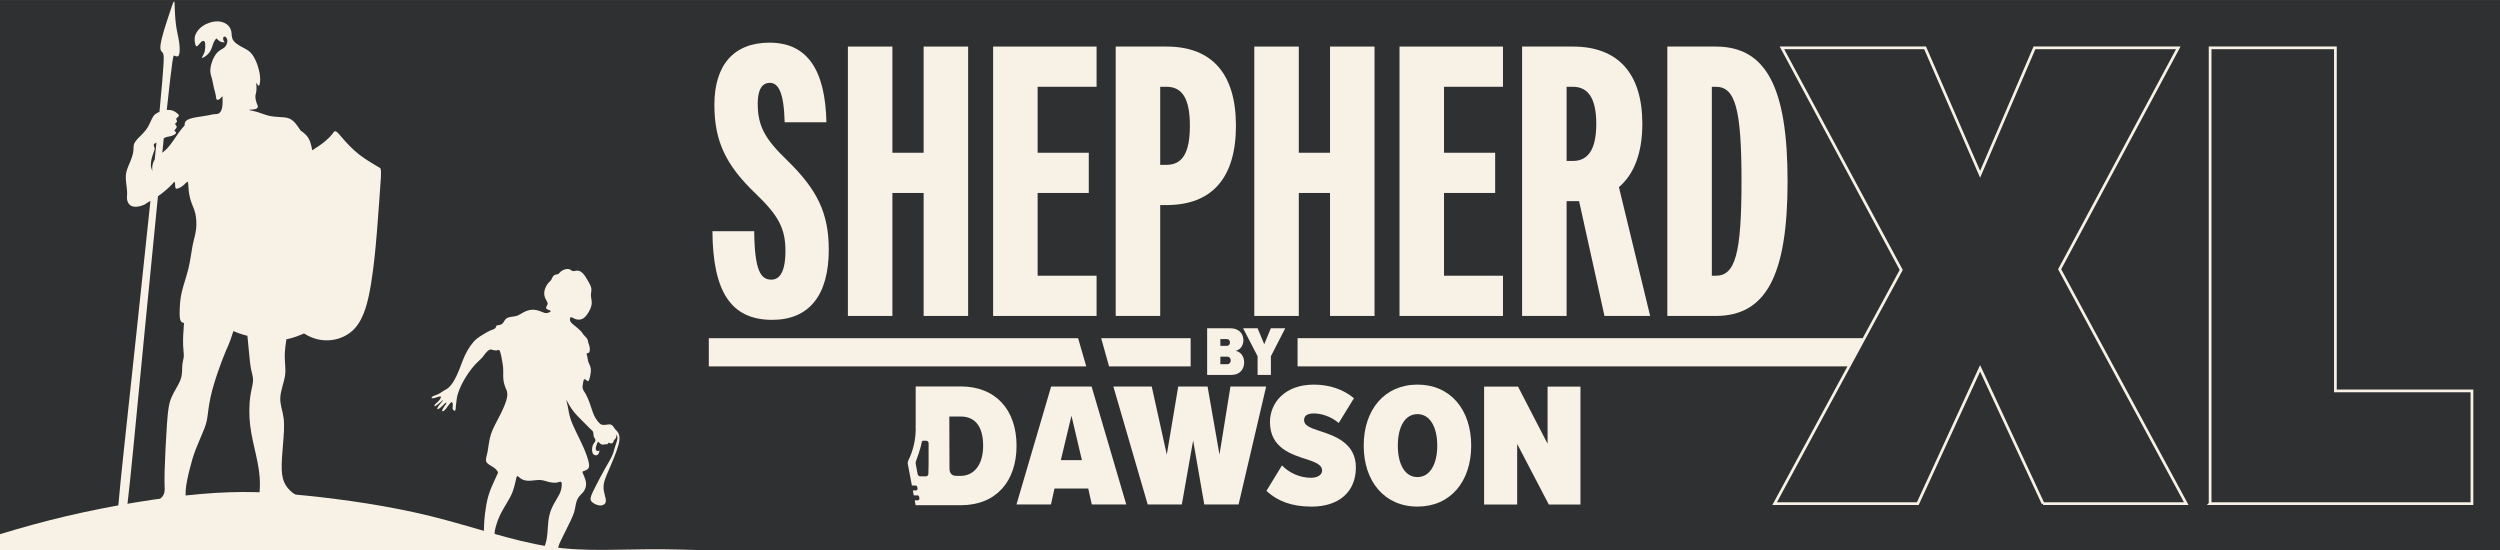
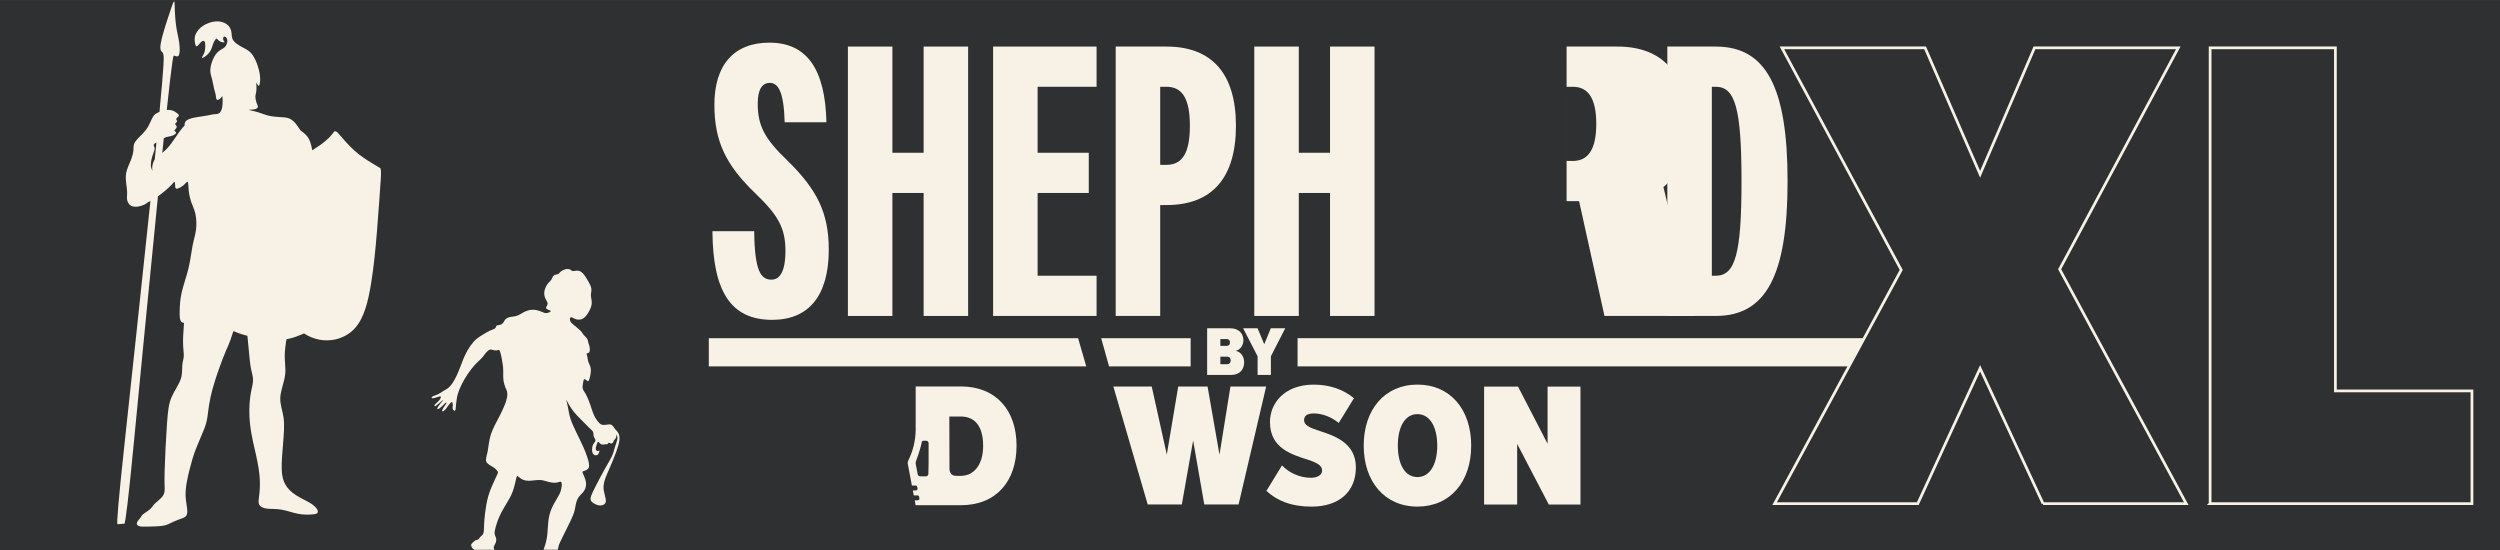
<svg xmlns="http://www.w3.org/2000/svg" id="Layer_2" data-name="Layer 2" viewBox="0 0 4572 1006.19">
  <rect x="0" y="0" width="4572" height="1006.19" fill="#808080" stroke="none" />
  <defs>
    <style>
      .cls-1, .cls-2 {
        fill: #2e3031;
      }

      .cls-2 {
        stroke: #f8f1e6;
        stroke-miterlimit: 10;
        stroke-width: 5px;
      }

      .cls-3, .cls-4 {
        fill: #f8f1e6;
      }

      .cls-4 {
        fill-rule: evenodd;
      }
    </style>
  </defs>
  <g id="Layer_1-2" data-name="Layer 1">
    <rect class="cls-1" y=".1" width="4572" height="1006" />
    <g>
      <g>
-         <path class="cls-3" d="M1996.67,922.59l-6.47-29.1h-61.75l-6.47,29.1h-63.05l63.37-215.66h74.04l63.37,215.66h-63.05ZM1959.49,760.28l-19.4,81.15h38.48l-19.08-81.15Z" />
        <path class="cls-3" d="M2344.5,851.14c12.93,13.58,32.66,22.63,53.02,22.63,11.64,0,20.37-5.17,20.37-13.26,0-9.38-9.7-14.55-26.84-20.05-27.81-9.05-68.54-20.37-68.54-68.54,0-35.24,27.16-68.54,80.18-68.54,28.45,0,54.32,8.73,73.39,24.9l-27.81,45.26c-14.23-11.96-31.69-17.46-45.59-17.46s-17.78,5.82-17.78,12.29c0,9.05,9.38,13.58,27.48,19.4,27.81,9.05,67.25,21.99,67.25,66.93s-31.04,71.78-81.15,71.78c-37.18,0-63.05-10.67-82.45-28.78l28.45-46.56Z" />
        <path class="cls-3" d="M2592.24,703.36c60.14,0,98.29,45.59,98.29,111.55s-38.15,111.55-98.29,111.55-98.29-45.91-98.29-111.55,38.15-111.55,98.29-111.55ZM2592.24,757.36c-23.28,0-35.89,23.93-35.89,57.55s12.61,57.55,35.89,57.55,36.21-24.25,36.21-57.55-12.93-57.55-36.21-57.55Z" />
        <path class="cls-3" d="M2832.46,922.74l-57.87-110.9v110.9h-60.46v-215.66h62.08l53.99,104.43v-104.43h60.14v215.66h-57.87Z" />
        <polygon class="cls-3" points="2202.38 922.59 2182.01 805.55 2161.32 922.59 2098.92 922.59 2036.13 706.94 2106.31 706.94 2133.84 831.41 2154.73 706.94 2208.41 706.94 2230.19 831.41 2250.24 706.94 2315.55 706.94 2265.11 922.59 2202.38 922.59" />
        <path class="cls-3" d="M1757.03,706.73h-82.42v68.35h0c0,.18,0,.37,0,.56v.18c0,1.02-.04,2.13-.09,3.29.07,1.72.1,3.44.1,5.17,0,.32,0,.65,0,.97,0,.34,0,.67,0,1.01,0,.09-.01.18-.02.27-.34,19.86-5.12,38.64-13.39,55.38-.29.9-.45,1.39-.45,1.39-.46.96-.72,2.03-.72,3.16,0,.22.01.43.03.64-.02.21-.03.42-.03.63,0,.94.18,1.84.51,2.67l7.12,37.52h6.73c1.49,0,2.77,1.06,3.05,2.53l.53,2.81c.36,1.91-1.11,3.67-3.05,3.67h-5.55l1.71,9.01h6.75c1.49,0,2.77,1.06,3.05,2.53l.53,2.81c.36,1.91-1.1,3.67-3.05,3.67h-5.57l1.71,9.01s.06-.06.09-.09v.05h82.75c64.1,0,101.72-43.31,101.72-108.77s-37.94-108.44-102.04-108.44ZM1698.2,847.03v3.52h-.05s-.36,16.05-.36,16.05c0,2.49-2.02,4.51-4.51,4.51h-9.07c-.25,0-.49-.02-.73-.06-.23.04-.47.06-.71.06-2.2,0-4.04-1.58-4.43-3.67h-.08s-3.64-19.43-3.64-19.43c0-.09,0-.18,0-.27,0-.2.01-.39.02-.59-.01-.22-.02-.45-.02-.68,0-.71.07-1.41.19-2.08l4.43-12.5c2.46-7.34,5.26-16.44,6.45-23.07,0-1.54,1.25-2.79,2.79-2.79h5.24c2.39,0,4.35,1.87,4.49,4.23v35.65c0,.19.01.37.01.56s0,.38-.01.56ZM1757.03,870.22h-8.51c-10.71,0-11.98-9.09-12.1-12.21l-.31-96.31h20.61c25.51,0,41.25,16.85,41.25,53.65,0,34.52-16.74,54.87-40.94,54.87Z" />
      </g>
      <g>
        <path class="cls-3" d="M2207.61,685.7v-85.37h42.37c17.15,0,23.94,11.39,23.94,21.76s-6.02,17.66-14.21,19.58c8.96,1.41,15.61,9.98,15.61,20.86,0,12.03-7.04,23.17-23.81,23.17h-43.9ZM2231.8,632.58h12.03c3.33,0,5.5-2.69,5.5-6.4,0-3.46-2.18-6.14-5.5-6.14h-12.03v12.54ZM2231.8,665.99h12.67c3.84,0,6.27-2.82,6.27-6.79s-2.43-6.91-6.27-6.91h-12.67v13.7Z" />
        <path class="cls-3" d="M2299.89,685.7v-34.17l-26.5-51.2h26.5l12.16,29.18,12.03-29.18h26.37l-26.24,51.2v34.17h-24.32Z" />
      </g>
      <rect class="cls-3" x="2373" y="618.45" width="1057.69" height="51.59" />
      <g>
        <polygon class="cls-3" points="1971.62 618.45 1296.27 618.45 1296.27 670.04 1986.56 670.04 1971.62 618.45" />
        <polygon class="cls-3" points="2013.8 618.45 2028.24 670.04 2177.45 670.04 2177.45 618.45 2013.8 618.45" />
      </g>
    </g>
    <g>
      <path class="cls-3" d="M1302.89,422.87h76.4c.71,72.82,12.14,88.53,31.42,88.53,13.56,0,25.7-11.42,25.7-52.84s-13.57-64.97-53.55-103.53c-55.69-52.84-76.4-97.1-76.4-163.5,0-72.83,35.7-113.52,100.67-113.52,68.54,0,102.1,48.55,104.24,145.65h-76.39c-1.43-56.4-12.14-72.11-27.13-72.11-13.57,0-22.13,11.42-22.13,37.84,0,41.41,13.56,64.97,53.55,103.53,54.98,53.55,76.39,96.39,76.39,163.5,0,84.25-36.41,128.52-103.53,128.52-75.68,0-108.53-52.12-109.24-162.07Z" />
      <path class="cls-3" d="M1550.63,85.15h81.39v194.2h57.12V85.15h81.39v492.65h-81.39v-224.9h-57.12v224.9h-81.39V85.15Z" />
      <path class="cls-3" d="M1816.21,85.15h189.21v73.54h-107.81v120.66h93.53v73.54h-93.53v151.36h107.81v73.54h-189.21V85.15Z" />
      <path class="cls-3" d="M2040.39,85.15h92.82c83.54,0,127.09,49.98,127.09,144.94s-43.55,144.94-127.09,144.94h-11.42v202.77h-81.39V85.15ZM2133.21,301.49c29.27,0,42.84-22.13,42.84-71.4s-13.56-71.4-42.84-71.4h-11.42v142.8h11.42Z" />
      <path class="cls-3" d="M2293.85,85.15h81.39v194.2h57.12V85.15h81.39v492.65h-81.39v-224.9h-57.12v224.9h-81.39V85.15Z" />
-       <path class="cls-3" d="M2559.43,85.15h189.21v73.54h-107.81v120.66h93.53v73.54h-93.53v151.36h107.81v73.54h-189.21V85.15Z" />
-       <path class="cls-3" d="M2934.26,577.8l-46.41-209.91h-22.85v209.91h-81.39V85.15h92.82c82.82,0,127.09,49.27,127.09,141.37,0,52.84-14.99,92.1-42.84,115.67l57.12,235.61h-83.54ZM2865.01,294.35h11.42c28.56,0,42.84-22.13,42.84-67.83s-14.28-67.83-42.84-67.83h-11.42v135.66Z" />
+       <path class="cls-3" d="M2934.26,577.8l-46.41-209.91h-22.85v209.91V85.15h92.82c82.82,0,127.09,49.27,127.09,141.37,0,52.84-14.99,92.1-42.84,115.67l57.12,235.61h-83.54ZM2865.01,294.35h11.42c28.56,0,42.84-22.13,42.84-67.83s-14.28-67.83-42.84-67.83h-11.42v135.66Z" />
      <path class="cls-3" d="M3269.11,331.48c0,172.07-39.27,246.32-131.37,246.32h-88.53V85.15h88.53c92.1,0,131.37,74.25,131.37,246.33ZM3184.86,331.48c0-132.8-11.42-172.78-47.12-172.78h-7.14v345.57h7.14c35.7,0,47.12-39.98,47.12-172.78Z" />
    </g>
-     <path class="cls-3" d="M1285.77,1006.19c-25.61-.74-50.62-1.55-74.42-1.73-75.65-.55-139.11,5.36-206.98-4.92-67.87-10.28-140.15-36.74-217.11-55.7-76.97-18.95-158.62-30.4-226.02-37.33-67.4-6.93-120.54-9.35-192.69-3.19-72.15,6.16-163.32,20.89-247.4,40.67-42.15,9.91-82.51,21.1-121.15,32.95v29.25h1285.77Z" />
    <path class="cls-4" d="M286.1,260.8c-.99,9.78-2.04,20.16-3.16,31.04-.28.41-.55.83-.81,1.27-2.38,4.05-3.81,9.53-3.81,14.41,0,2.01.24,3.92.58,5.62-.85-1.9-1.62-3.75-2.13-5.44-1.31-4.35-.95-7.68-.6-10.72.36-3.04.72-5.77,1.91-9.82,1.19-4.05,3.21-9.41,4.17-12.38.95-2.98.83-3.57.24-5-.6-1.43-1.67-3.69-1.25-5.3.4-1.55,2.18-2.49,4.86-3.67h0ZM269.54,370.53c1.67-.83,3.56-1.84,5.56-2.98-15.51,148.44-36.46,342.97-48.21,452.07q-15,139.31-11.91,139.07c3.1-.24,9.29-.71,12.38-.95q3.1-.24,16.91-142.88c10.71-110.58,29.71-306.87,44.6-455.99,4.05-2.8,7.92-5.71,11.48-8.62,5.83-4.76,10.84-9.53,13.93-12.86,3.1-3.33,4.29-5.24,5-4.64.71.6.95,3.69,1.07,6.67.12,2.98.12,5.83,2.98,5.72,2.86-.12,8.57-3.22,12.62-6.67,4.05-3.45,6.43-7.26,7.5-5.71,1.07,1.55.83,8.45,1.67,15.95.83,7.5,2.74,15.6,5.12,22.27,2.38,6.67,5.24,11.91,7.03,19.88,1.79,7.98,2.5,18.69,1.31,28.58-1.19,9.88-4.29,18.93-6.55,30.48-2.26,11.55-3.69,25.6-7.26,40.48-3.57,14.88-9.29,30.6-12.38,43.94-3.1,13.34-3.57,24.29-3.81,34.05-.24,9.76-.24,18.34,4.29,21.07,1,.61,2.23.93,3.65,1.05-.07.77-.13,1.53-.2,2.28-1.31,15.6-1.79,29.41-1.43,39.05.36,9.64,1.55,15.12,1.19,20.12-.36,5-2.26,9.53-2.74,16.31-.48,6.79.48,15.84-3.1,25.84-3.57,10-11.67,20.96-16.55,32.39-4.88,11.43-6.55,23.34-8.33,48.58-1.79,25.24-3.69,63.82-4.29,85.97-.6,22.15.12,27.86.12,32.98s-.72,9.64-4.29,14.17c-3.57,4.52-10,9.05-13.81,12.86-3.81,3.81-5,6.91-8.57,10.12-3.57,3.21-9.53,6.55-12.62,9.05-3.1,2.5-3.33,4.17-5.24,6.79-1.91,2.62-5.48,6.19-6.31,9.05-.83,2.86,1.07,5,4.05,6.07,2.98,1.07,7.02,1.07,15,.95,7.98-.12,19.88-.36,27.5-1.43,7.62-1.07,10.95-2.98,15.24-5.12,4.29-2.14,9.53-4.52,14.88-6.43,5.36-1.9,10.84-3.33,13.45-6.79,2.62-3.45,2.38-8.93,1.31-16.43-1.07-7.5-2.98-17.03-2.26-29.05.71-12.03,4.05-26.55,7.26-39.41,3.21-12.86,6.31-24.05,11.31-37.03,5-12.98,11.91-27.74,15.84-38.1,3.93-10.36,4.88-16.31,6.19-26.43,1.31-10.12,2.98-24.41,7.98-43.22,5-18.81,13.33-42.15,18.69-56.2,5.36-14.05,7.74-18.81,10.6-25.48,2.58-6.01,5.54-13.58,9.42-26.44,2.75,1.19,5.62,2.35,8.68,3.46,5.24,1.9,11.01,3.64,16.99,5.17.77,7.67,1.46,15.01,2.06,21.38,1.9,20.24,2.86,30.72,4.52,39.05,1.67,8.33,4.05,14.53,3.69,22.03-.36,7.5-3.45,16.31-5.24,30-1.79,13.69-2.26,32.27,0,51.32,2.26,19.05,7.26,38.58,10.83,54.77,3.57,16.19,5.72,29.05,6.55,40.6.83,11.55.36,21.79-.6,30.12-.95,8.33-2.38,14.76-.36,19.17,2.02,4.41,7.5,6.79,14.65,7.62,7.14.83,15.95.12,25.84,1.79,9.88,1.67,20.84,5.72,30.84,7.62,10,1.9,19.05,1.67,25.12,1.19,6.07-.48,9.17-1.19,10.36-2.98,1.19-1.79.48-4.64-1.79-7.86-2.26-3.21-6.07-6.79-12.98-10.83-6.91-4.05-16.91-8.57-25-13.81-8.1-5.24-14.29-11.19-18.58-18.34-4.29-7.14-6.67-15.48-7.14-28.22-.48-12.74.95-29.89,2.38-46.79,1.43-16.91,2.86-33.58,1.07-47.39-1.79-13.81-6.79-24.77-6.07-37.74.71-12.98,7.14-27.98,8.81-41.2,1.67-13.22-1.43-24.65-.48-41.43.41-7.27,1.58-15.53,2.88-23.79.47-.08.94-.17,1.4-.26,11.67-2.26,22.38-6.79,27.5-8.93,1.47-.62,2.48-1.03,3.13-1.5,8.63,5.55,17.83,9.37,27.36,11.27,23.93,4.76,49.89-2.62,66.44-21.43,16.55-18.81,23.69-49.06,28.81-80.13,5.12-31.08,8.22-62.99,11.07-98.23,2.86-35.24,5.48-73.82,6.79-93.11q1.31-19.29-1.07-20.72c-2.38-1.43-7.14-4.29-15.36-9.29-8.22-5-19.88-12.15-31.55-22.62-11.67-10.48-23.34-24.29-29.17-31.19q-5.83-6.91-8.81-2.74c-2.98,4.17-8.93,12.5-25.36,24.05-4.09,2.88-8.84,5.95-13.93,9.26-1.05-5.34-2.18-10.7-3.7-15.1-2.38-6.91-5.72-11.43-11.07-16.07-1.88-1.63-4.01-3.28-6.42-4.85-2.81-3.92-5.64-8.49-8.64-12.23-3.87-4.82-8.04-8.28-12.86-10.12-4.82-1.85-10.3-2.08-16.61-2.44-6.31-.36-13.45-.83-20.42-2.5-6.97-1.67-13.75-4.52-19.88-6.43-6.13-1.9-11.61-2.86-14.29-3.45-2.68-.6-2.56-.83-.18-1.01,2.38-.18,7.03-.3,10.06-1.19,3.04-.89,4.46-2.56,4.46-4.52s-1.43-4.23-2.56-7.56c-1.13-3.33-1.96-7.74-1.96-10.72s.83-4.52,1.37-7.38c.54-2.86.77-7.03.71-10.3-.06-3.27-.42-5.66-.59-6.85q-.18-1.19.54-.12c.71,1.07,2.14,3.22,3.21,4.23,1.07,1.01,1.79.89,2.5-1.85.71-2.74,1.43-8.1.77-14.94-.66-6.85-2.68-15.18-5.6-23.04-2.92-7.86-6.73-15.24-11.55-20.18-4.82-4.94-10.66-7.44-16.79-10.78-6.13-3.33-12.56-7.5-15.42-12.32-2.86-4.82-2.14-10.3-3.1-15.42-.95-5.12-3.57-9.88-8.39-13.39-4.82-3.51-11.85-5.78-19.94-5.24-8.1.54-17.27,3.87-23.87,8.34-6.61,4.46-10.66,10.06-12.74,14.47-2.08,4.41-2.2,7.62-2.14,10.42.06,2.8.3,5.18.89,7.74.6,2.56,1.55,5.3,3.45,4.47,1.91-.83,4.76-5.24,7.38-7.68,2.62-2.44,5-2.92,6.31-1.01,1.31,1.91,1.55,6.19,1.37,10.36-.18,4.17-.77,8.22-2.56,12.15-1.79,3.93-4.76,7.74-2.86,7.56,1.9-.18,8.69-4.35,12.8-9.76,4.11-5.42,5.54-12.09,7.26-16.67,1.73-4.58,3.75-7.08,4.76-8.27,1.01-1.19,1.01-1.07,2.26.18,1.25,1.25,3.75,3.63,6.31,4.82,2.56,1.19,5.18,1.19,6.49,1.19s1.31,0,.71-.71c-.6-.72-1.79-2.14-2.26-3.93-.48-1.79-.24-3.93.6-5,.83-1.07,2.26-1.07,3.51-.3,1.25.77,2.32,2.32,2.86,3.93.54,1.61.54,3.27.54,4.11s0,.83-.48,2.68c-.48,1.85-1.43,5.54-4.58,8.33-3.16,2.8-8.51,4.7-12.92,9.05-4.41,4.35-7.86,11.13-10.12,17.56-2.26,6.43-3.33,12.5-3.04,17.62.3,5.12,1.96,9.29,3.27,14.47,1.31,5.18,2.26,11.37,3.39,16.19,1.13,4.82,2.44,8.28,3.1,11.85.65,3.57.65,7.26,1.85,8.69,1.19,1.43,3.57.6,5.54-.89,1.96-1.49,3.51-3.63,4.29-4.7q.77-1.07.89,2.38c.12,3.45.36,10.36-.42,15.9-.77,5.54-2.56,9.7-5.12,11.85-2.56,2.14-5.89,2.26-7.92,2.32-2.02.06-2.74.06-5.6.66-2.86.6-7.86,1.79-17.5,3.21-9.65,1.43-23.93,3.1-29.59,7.92-2.66,2.27-3.41,5.24-3.2,8.83-3.22,3.32-6.75,7.67-10.43,12.78-5.83,8.1-12.03,18.1-18.1,25.36-4.3,5.14-8.54,8.91-12.3,11.94.94-9.27,1.85-18.15,2.72-26.59.78-.58,1.66-1.11,2.79-1.55,3.1-1.19,8.1-1.67,12.14-3.04,4.05-1.37,7.14-3.63,7.5-5.3.36-1.67-2.02-2.74-2.74-3.63-.72-.89.24-1.61,1.49-2.98,1.25-1.37,2.8-3.39,2.44-5.06-.36-1.67-2.62-2.98-2.8-4.29-.18-1.31,1.73-2.62,2.68-3.63.95-1.01.95-1.73.42-2.8-.54-1.07-1.61-2.5-.83-3.93.77-1.43,3.39-2.86,4.23-4.29.83-1.43-.12-2.86-2.2-4.7-2.08-1.85-5.3-4.11-8.99-5.42-3.32-1.18-7.03-1.59-10.68-1.31,10.63-99.28,12.22-99.3,13.07-99.3q.95,0,2.62.71c1.67.71,5,2.14,6.67-1.91,1.67-4.05,1.67-13.57.24-23.34-1.43-9.76-4.29-19.77-5.95-33.1-1.67-13.34-2.14-30.01-2.38-38.34q-.24-8.33-5,5.72c-4.76,14.05-14.29,42.15-18.34,58.58-4.05,16.43-2.62,21.19-1.19,23.34,1.43,2.14,2.86,1.67,4.05,6.19,1.02,3.89,1.87,11.47-7.14,105.03-3.06,1.28-5.66,2.62-7.75,4.27-2.26,1.79-3.93,3.93-5.95,8.04-2.02,4.11-4.41,10.18-7.38,15.24-2.98,5.06-6.55,9.11-9.7,12.38-3.16,3.27-5.89,5.77-8.75,8.87-2.86,3.1-5.83,6.79-7.02,10.3-1.19,3.51-.6,6.85-1.07,11.55-.48,4.7-2.02,10.78-4.76,17.74-2.74,6.97-6.67,14.82-8.27,22.15-1.61,7.32-.89,14.11-.12,20.54.77,6.43,1.61,12.5,1.67,17.09.06,4.58-.66,7.68-.24,11.31.42,3.63,1.96,7.8,4.88,10.48,2.92,2.68,7.2,3.87,12.32,3.57,5.12-.3,11.07-2.08,15.42-4.34,1.75-.91,3.24-1.9,4.61-3.19h0Z" />
    <path class="cls-4" d="M790.89,728.34c1.95.1,4.94-.85,7.64-1.71,2.7-.86,5.1-1.62,6.43-1.68,1.33-.06,1.58.58,1.23,1.89-.36,1.31-1.31,3.28-2.98,5.27-1.67,1.99-4.04,3.99-5.72,5.59-1.68,1.6-2.66,2.81-2.99,3.7-.33.89-.03,1.48.65,1.49.68.01,1.73-.54,3.53-1.85,1.8-1.31,4.35-3.38,6.5-5.26,2.14-1.88,3.88-3.57,4.63-4.06.76-.49.54.22-.44,1.58-.97,1.35-2.7,3.34-4.63,5.72-1.92,2.38-4.05,5.14-4.77,6.96-.73,1.82-.06,2.69,1.44,2.18,1.49-.51,3.81-2.39,5.81-4.18,2-1.79,3.67-3.48,4.94-4.78,1.27-1.3,2.14-2.21,2.95-2.61.82-.4,1.59-.3,1.43.47-.16.77-1.25,2.21-2.97,4.68-1.72,2.46-4.06,5.94-4.75,8-.69,2.05.27,2.68,1.44,2.36,1.17-.32,2.56-1.59,4.99-4.19,2.03-2.17,5.23-7.63,8.65-11.2,3.83-3.99,4.09,1.76,4.2,4.75.08,2.15-.95,4.86-.02,6.77s2.37,2.91,3.36,2.91c.99,0,1.53-.98,1.81-2.61.27-1.63.28-3.91.6-7.43.32-3.51.97-8.26,1.5-12.07,2.9-20.96,22.79-52.74,38.09-66.85,5.15-4.75,9.5-9.01,12.47-13.49,1.97-2.97,8.34-10.74,12.64-9.45,4.04,1.21,8.13,2.51,13.77.71,3.24-1.04,7.44,28.13,7.72,31.77.62,8.08-.09,15.8.53,22.19.62,6.39,2.57,11.45,3.37,13.67.8,2.22.44,1.6,1.46,3.64,1.02,2.04,3.42,6.74,1.95,15.22-1.46,8.48-6.79,20.72-12.87,32.66-6.08,11.94-12.91,23.56-16.64,35.06-3.73,11.49-4.35,22.85-6.04,31.46-1.69,8.61-4.44,14.47-2.35,18.9,2.09,4.44,9.01,7.46,13.4,10.38,4.39,2.93,6.26,5.77,7.19,7.32s.93,1.82.04,3.86c-.89,2.04-2.66,5.86-5.86,12.74-3.2,6.88-7.81,16.82-11.01,27.69-3.2,10.87-4.97,22.68-6.08,31.64-1.11,8.96-1.55,15.09-1.78,20.95-.22,5.86-.22,11.45-1.02,14.91-.8,3.46-2.4,4.79-3.73,5.9-1.33,1.11-2.4,2-3.24,3.19-.84,1.2-1.46,2.71-2.8,3.46-1.33.75-3.37.75-5.28,1.73-1.91.98-3.68,2.93-5.15,4.39-1.46,1.46-2.62,2.44-2.49,4.39.13,1.95,1.55,4.88,3.55,6.74.68.64,1.43,1.14,2.21,1.59h36.89c-.65-1.6-1.65-3.11-1.29-5.1.4-2.17,2.44-4.93,3.55-7.85,1.11-2.93,1.29-6.04.62-8.57-.67-2.53-2.17-4.48-2.53-7.63-.35-3.15.44-7.5,2.09-13.36,1.64-5.86,4.13-13.22,7.81-20.95,3.68-7.72,8.57-15.8,12.78-22.85,4.22-7.06,7.77-13.09,10.65-21.21s5.1-18.33,6.21-23.43q1.11-5.1,2.97-3.46c1.86,1.64,5.59,4.93,10.03,6.61,4.44,1.69,9.59,1.78,15.09,1.33,5.5-.44,11.36-1.42,16.37-1.07,5.01.36,9.19,2.04,14.02,3.28,4.84,1.24,10.34,2.04,14.6,1.51,4.26-.53,7.28-2.4,8.79-1.42,1.51.98,1.51,4.79,1.02,8.88-.49,4.08-1.46,8.43-4.04,13.71-2.57,5.28-6.75,11.49-10.25,17.97-3.51,6.48-6.35,13.22-8.08,20.55-1.73,7.32-2.35,15.22-2.84,22.59-.49,7.37-.84,14.2-2.22,21.21-1.34,6.81-3.63,13.78-5.59,19.25h26.12c.21-1.67.48-3.38.91-5.1,1.24-5.01,3.73-10.07,8.03-18.68,4.31-8.61,10.43-20.77,14.51-29.42,4.08-8.65,6.12-13.8,7.54-20.1,1.42-6.3,2.22-13.76,4.88-19.21,2.66-5.46,7.19-8.92,10.21-12.56,3.02-3.64,4.53-7.46,5.19-11.14.67-3.68.49-7.23-.8-11.67-1.29-4.44-3.68-9.76-4.88-12.43q-1.2-2.66.71-3.24c1.91-.58,5.72-1.73,8.17-3.77,2.44-2.04,3.51-4.97,2.26-11.54-1.24-6.57-4.79-16.77-9.27-27.16-4.48-10.38-9.9-20.95-14.38-30.22-4.48-9.27-8.03-17.26-10.3-24.67-2.26-7.41-3.24-14.24-4.31-19.84-1.06-5.59-2.22-9.94-2.8-12.11s-.58-2.17,1.42,1.51,5.99,11.05,11.36,17.97c5.37,6.92,12.11,13.4,17.66,18.95,5.55,5.55,9.9,10.16,12.91,13,3.02,2.84,4.7,3.91,5.46,6.03.75,2.13.58,5.33,1.11,7.59.53,2.26,1.78,3.59,2.53,5.1.75,1.51,1.02,3.2.04,4.97-.98,1.78-3.19,3.64-4.44,7.32-1.24,3.68-1.51,9.19-.44,12.6,1.06,3.42,3.46,4.75,5.59,5.01,2.13.27,3.99-.53,5.19-2.22,1.2-1.69,1.73-4.26,2-5.55q.27-1.29-.58-.84c-.84.44-2.53,1.33-3.86.75-1.33-.58-2.31-2.62-2.22-5.06.09-2.44,1.24-5.28,2.09-7.59.84-2.31,1.38-4.08,2.31-3.99s2.26,2.04,3.77,3.28c1.51,1.24,3.2,1.78,4.75,1.78s2.97-.53,4.44-.62c1.46-.09,2.97.27,4.04-.4,1.07-.67,1.69-2.35,2.48-2.53.8-.18,1.78,1.15,3.24,1.42,1.46.27,3.42-.53,4.39-1.73.98-1.2.98-2.8,1.51-3.86.53-1.06,1.6-1.6,2.57-2.71.98-1.11,1.86-2.8,2.04-4.48.18-1.69-.35-3.37.18-3.06.53.31,2.13,2.62,1.78,6.61-.35,3.99-2.66,9.68-4.35,15.13-1.69,5.46-2.75,10.7-5.59,17-2.84,6.3-7.46,13.67-12.78,23.12-5.33,9.45-11.36,20.99-16.02,30.04-4.66,9.05-7.94,15.62-9.45,20.28-1.51,4.66-1.24,7.41.98,9.94,2.22,2.53,6.39,4.84,9.99,6.04,3.59,1.2,6.61,1.29,9.28.62,2.66-.67,4.97-2.09,6.03-4.35,1.07-2.26.89-5.37.09-9.14-.8-3.77-2.22-8.21-3.02-13.05-.8-4.84-.98-10.07,1.07-17.35,2.04-7.28,6.3-16.6,10.38-26,4.08-9.41,7.99-18.9,11.09-27.38,3.11-8.48,5.41-15.93,5.99-21.83.58-5.9-.58-10.25-2.17-13.18-1.6-2.93-3.64-4.44-5.28-6.35s-2.88-4.22-4.26-5.9c-1.37-1.69-2.88-2.75-4.48-3.15-1.6-.4-3.28-.13-5.81.22-2.53.35-5.9.8-8.43.53-2.53-.27-4.22-1.24-6.44-3.46s-4.97-5.68-7.14-9.36c-2.17-3.68-3.77-7.59-5.37-12.2-1.6-4.61-3.19-9.94-5.28-15.62-2.09-5.68-4.66-11.72-7.06-15.93-2.4-4.22-4.61-6.61-5.37-9.72-.75-3.11-.05-6.92.53-10.3s1.02-6.3,2.26-6.88c1.24-.58,3.28,1.2,4.7,2.4,1.42,1.2,2.22,1.82,3.15.58.93-1.24,2-4.35,2.93-8.7.93-4.35,1.73-9.94,1.02-14.33-.71-4.39-2.93-7.59-4.17-11.18-1.24-3.59-1.51-7.59-2.17-10.47-.67-2.88-1.73-4.66-.93-5.37.8-.71,3.46-.35,4.7-2.48,1.24-2.13,1.07-6.75.44-9.94s-1.69-4.97-2.26-7.19c-.58-2.22-.67-4.88-2.22-7.41-1.55-2.53-4.57-4.93-6.39-7.1-1.82-2.18-2.44-4.13-5.32-7.15s-8.03-7.1-11.85-10.21c-3.82-3.11-6.3-5.24-7.32-8.03-1.02-2.8-.58-6.26,1.07-6.79,1.64-.53,4.48,1.86,8.25,3.24,3.77,1.38,8.48,1.73,12.56-.09,4.08-1.82,7.54-5.81,10.74-10.87,3.2-5.06,6.12-11.18,6.66-16.82.53-5.64-1.33-10.78-1.46-15.31s1.46-8.43.75-12.96c-.71-4.53-3.73-9.67-6.57-14.51-2.84-4.84-5.5-9.36-8.48-12.56-2.97-3.2-6.26-5.06-9.59-5.33-3.33-.27-6.7,1.07-8.96.8-2.26-.27-3.42-2.13-5.64-3.06s-5.5-.93-8.52-.22c-3.02.71-5.77,2.13-7.81,3.86-2.04,1.73-3.37,3.77-4.75,4.66-1.38.89-2.8.62-4.57,1.07-1.78.44-3.91,1.6-5.28,3.51-1.38,1.91-2,4.57-3.33,6.52-1.33,1.95-3.37,3.19-5.64,6.03-2.26,2.84-4.75,7.28-5.99,11.54-1.24,4.26-1.24,8.34-.4,11.85.84,3.51,2.53,6.43,3.82,8.74,1.29,2.31,2.18,3.99,1.69,6.04-.49,2.04-2.35,4.44-2.66,6.12-.31,1.69.93,2.66,2.84,3.55s4.48,1.69,5.33,2.48c.84.8-.04,1.6-1.86,2.49-1.82.89-4.57,1.86-7.28,1.6s-5.37-1.78-9.41-3.28c-4.04-1.51-9.45-3.02-14.87-2.84-5.41.18-10.83,2.04-15.35,4.35-4.53,2.31-8.17,5.06-12.25,6.52-4.08,1.47-8.61,1.64-12.43,2.35-3.82.71-6.92,1.95-9.1,4.35-2.17,2.4-3.42,5.95-5.64,7.94-2.22,2-5.41,2.44-7.5,2.75-2.09.31-3.06.49-3.59,1.55-.53,1.06-.62,3.02-2.44,4.44-1.82,1.42-5.37,2.31-9.14,3.99s-7.77,4.17-11.85,6.61c-4.08,2.44-8.25,4.84-12.25,8.17-3.99,3.33-7.81,7.59-11.54,12.87-3.73,5.28-7.37,11.58-10.12,17.48-8.65,18.57-17.42,54.43-36.15,63.28-3.68,1.74-8.34,5.72-13.14,7.93-4.79,2.21-9.06,3.03-10.73,4.73-1.67,1.69-1.43,2.45.52,2.56Z" />
    <g>
      <path class="cls-2" d="M3736.38,921.03l-115.16-247.44-113.95,247.44h-261.84l231.53-427.39-218.2-406.15h261.84l100.61,231.19,99.4-231.19h263.05l-216.99,404.9,231.53,428.64h-261.84Z" />
      <path class="cls-2" d="M4041.87,921.03V87.49h229.11v627.35h249.72v206.2h-478.83Z" />
    </g>
  </g>
</svg>